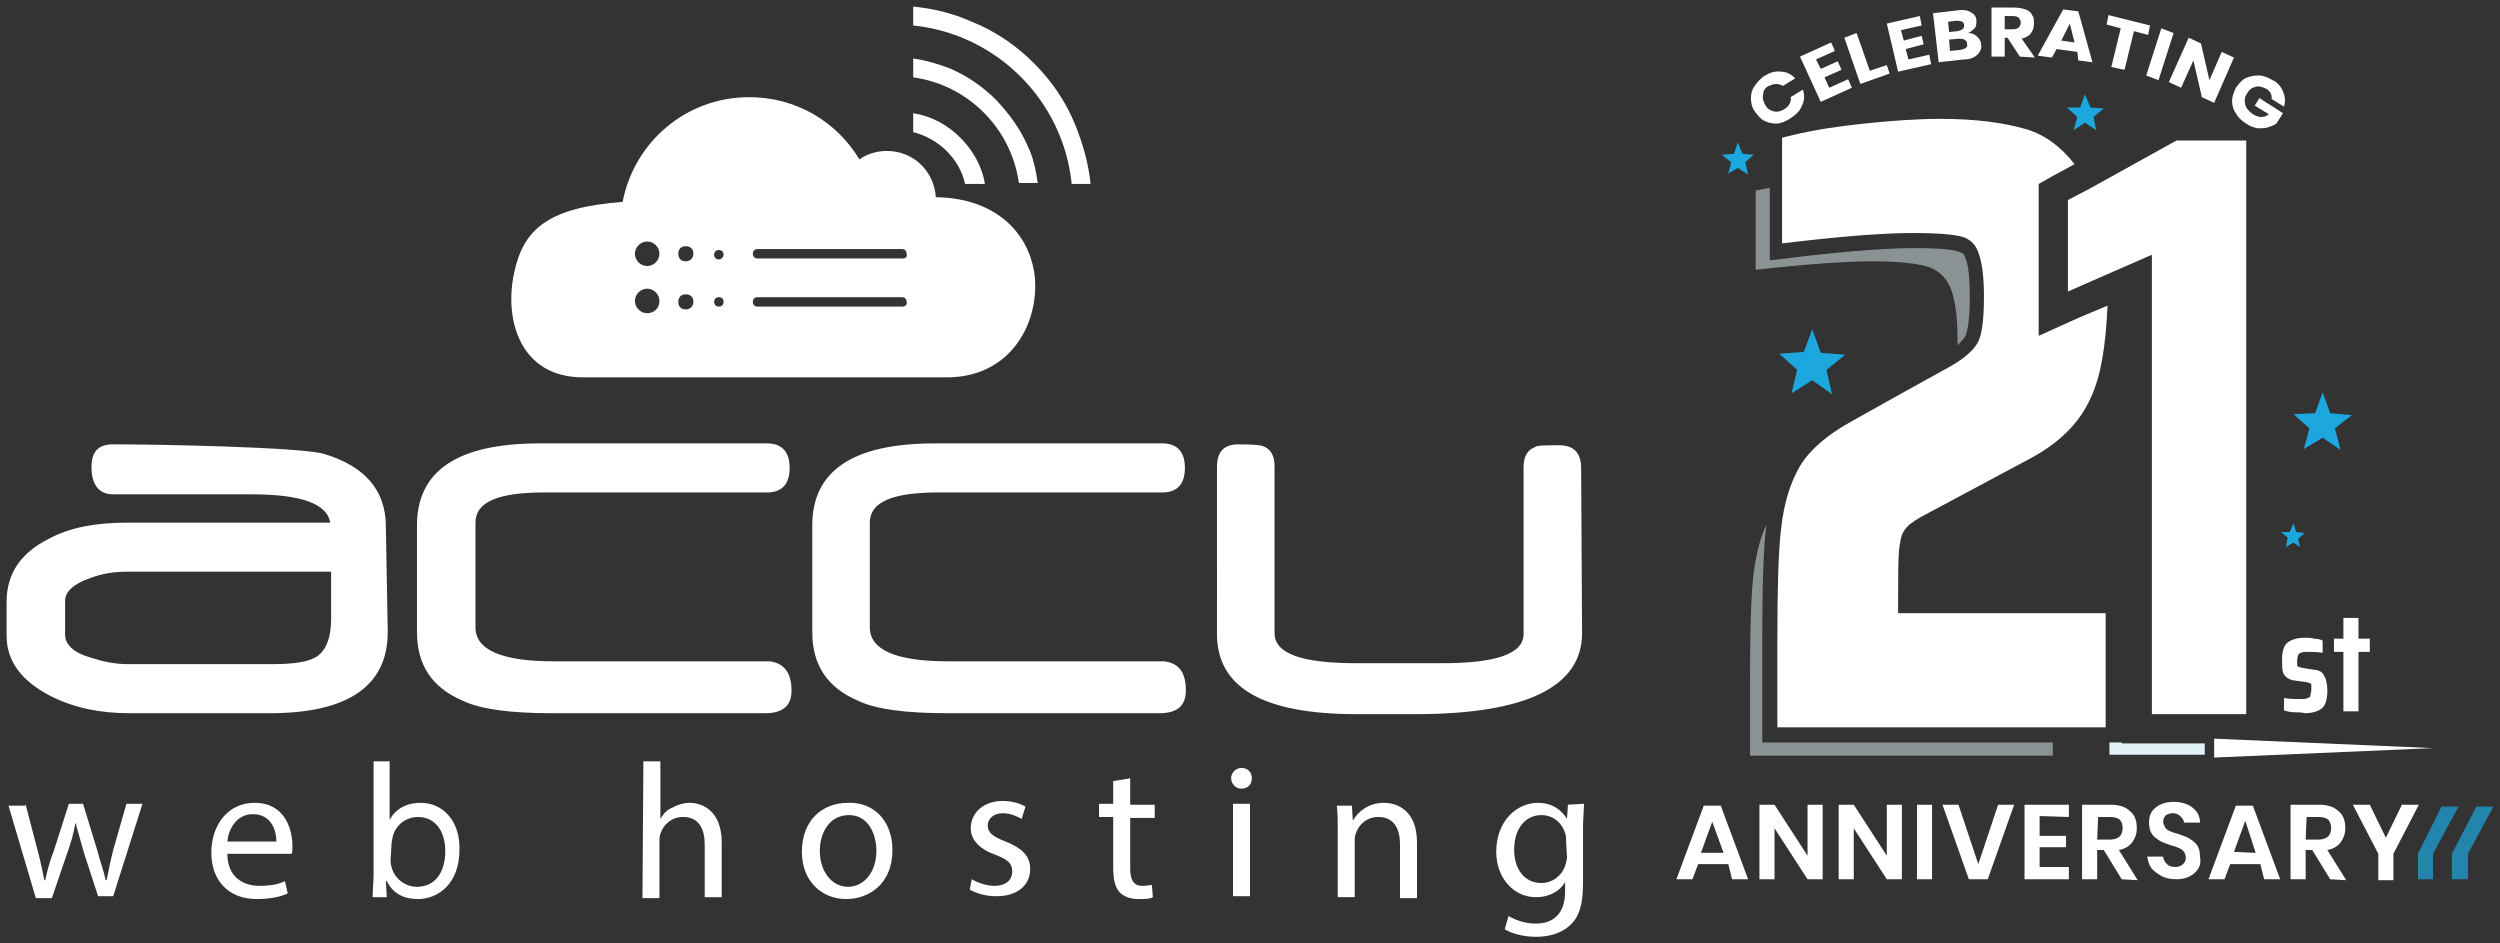
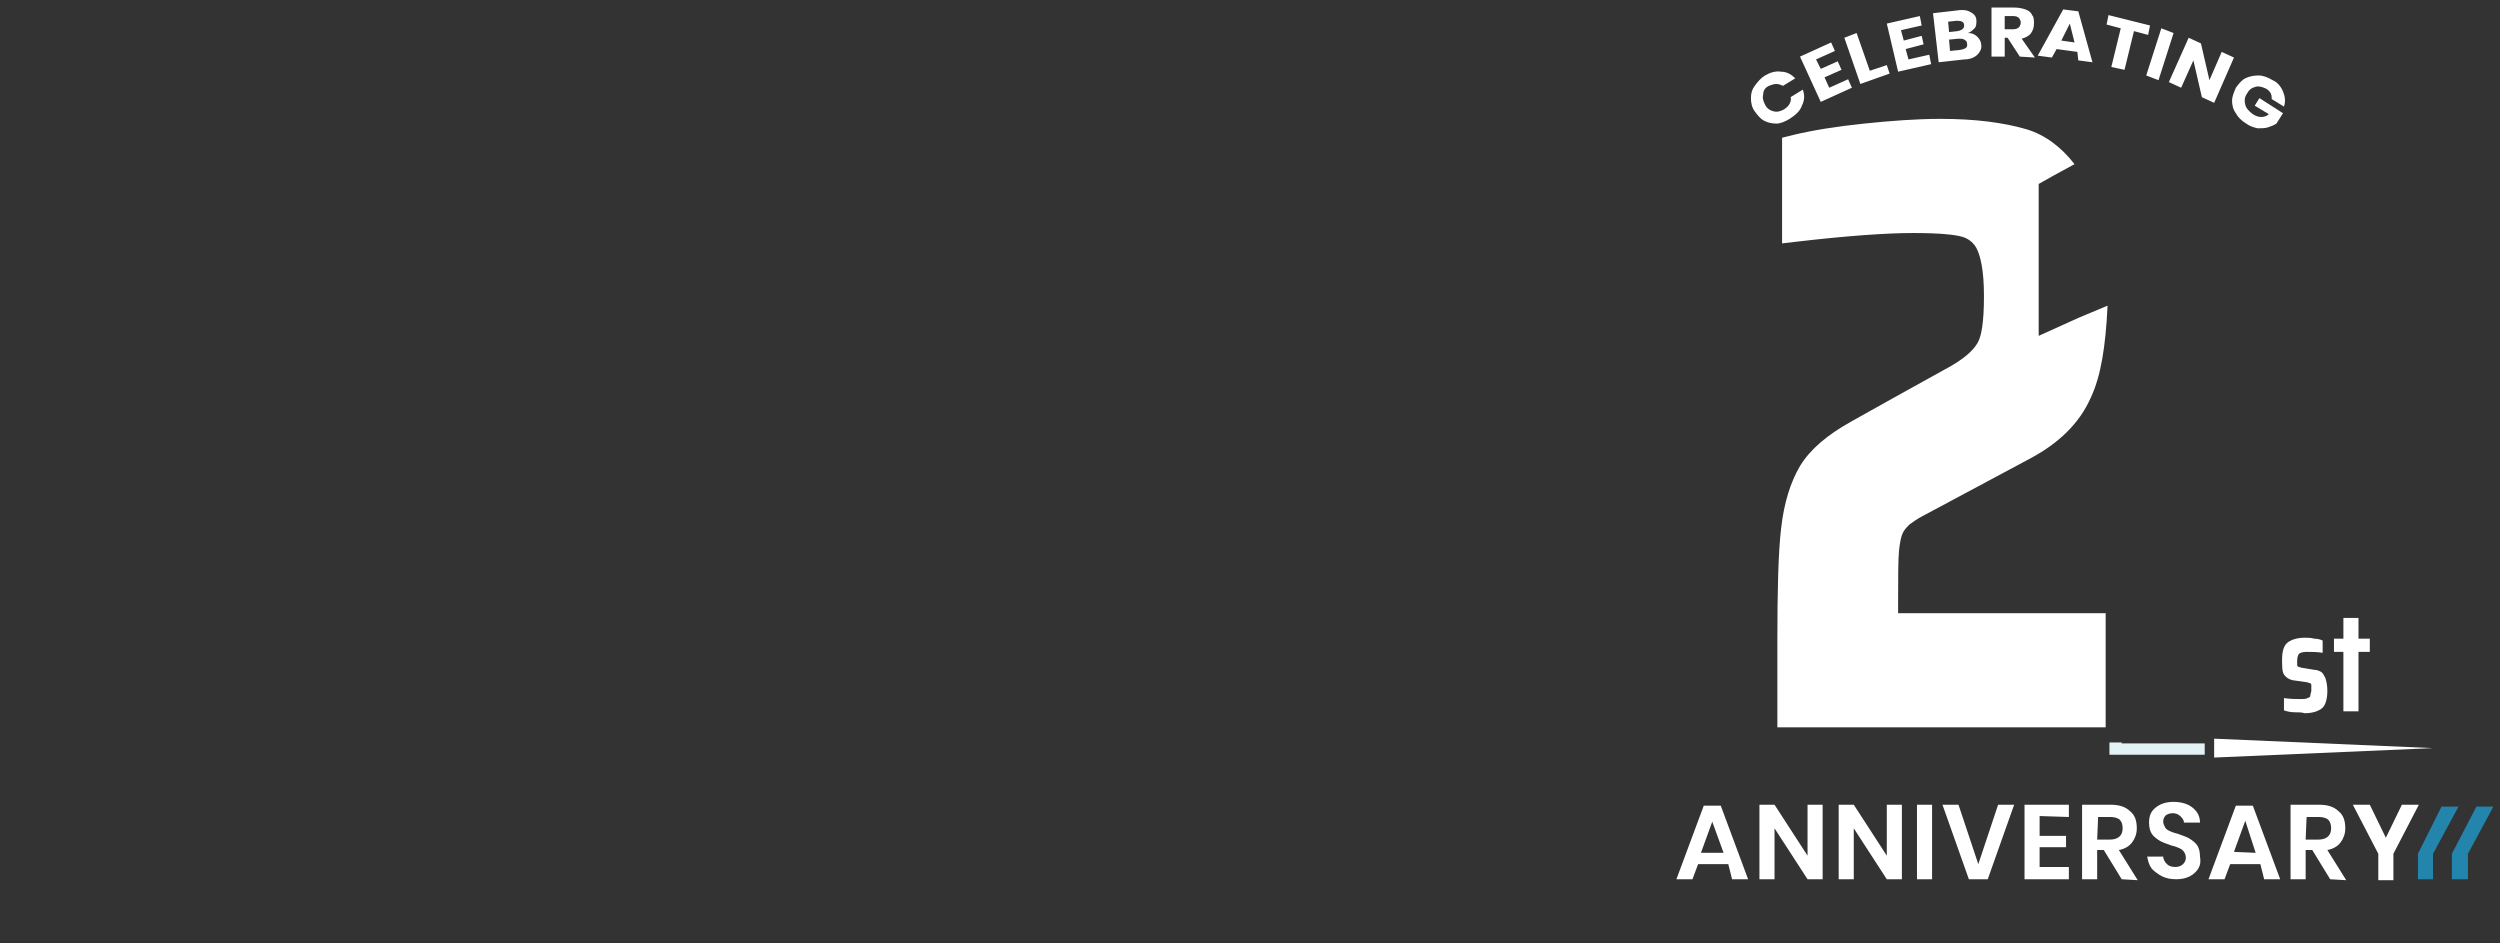
<svg xmlns="http://www.w3.org/2000/svg" version="1.1" id="Layer_1" x="0" y="0" viewBox="0 0 265 100" style="enable-background:new 0 0 265 100" xml:space="preserve">
  <rect x="0" y="0" width="265" height="100" fill="#333333" stroke="none" />
  <style>.st0{opacity:.5;fill:#e2f2f7}.st2{fill:#fff}.st3{opacity:.7}.st4{fill:#1da7df}</style>
-   <path class="st0" d="M186.8 78.7V68c0-5.6.1-9.5.4-12.1 0-.1 0-.3.1-.4-.7 1.4-1.1 3.1-1.4 5.1-.3 2.4-.4 6.4-.4 11.8v7.7h32.1v-1.4h-30.8zM208.3 35.7c.1-.2.5-1.2.5-4.1 0-2.9-.3-4-.5-4.3-.1-.4-.3-.5-.6-.6-.5-.2-1.8-.4-4.8-.4-2.8 0-6.8.3-12 .9l-3.3.4V19.9l-1.5.3v8.4c5.3-.6 9.5-.9 12.4-.9 2.6 0 4.4.2 5.6.5 1.2.3 2.1 1.1 2.6 2.2s.8 3 .8 5.5v.7c.5-.5.7-.8.8-.9z" />
-   <path style="fill:#e2f2f7" d="M224.9 78.8v-.1h-1.3V80h10.1v-1.2h-5.8z" />
+   <path style="fill:#e2f2f7" d="M224.9 78.8v-.1h-1.3V80h10.1v-1.2z" />
  <path class="st2" d="M243.2 75.5c-.4 0-.8-.1-1.1-.2V74c.7.1 1.3.1 1.8.1.3 0 .5 0 .7-.1s.3-.1.3-.3.1-.3.1-.5v-.6c0-.1-.1-.2-.2-.2s-.2-.1-.4-.1l-1.4-.2c-.4-.1-.7-.3-.9-.6-.2-.3-.2-.9-.2-1.6 0-.9.2-1.5.6-1.8.4-.3 1-.5 1.8-.5.3 0 .7 0 1 .1.4 0 .7.1.9.2v1.3c-.6-.1-1.1-.1-1.7-.1-.4 0-.7.1-.8.2s-.2.4-.2.7v.5c0 .1.1.2.2.2s.2.1.4.1l1.2.2c.3 0 .5.1.7.2s.3.3.5.7c.1.3.2.8.2 1.3 0 .9-.2 1.6-.6 1.9-.4.3-1 .5-1.8.5-.3-.1-.7-.1-1.1-.1zM248.4 75.4v-6.3h-1v-1.4h1v-2.2h1.6v2.2h1.2v1.4H250v6.3h-1.6zM183.2 91.6H180l-.6 1.6h-1.7l2.9-7.8h1.8l2.9 7.8h-1.7l-.4-1.6zm-.5-1.2-1.2-3.3-1.2 3.3h2.4zM193.2 93.2h-1.6l-3.5-5.4v5.4h-1.6v-7.9h1.6l3.5 5.4v-5.4h1.6v7.9zM201.6 93.2H200l-3.5-5.4v5.4h-1.6v-7.9h1.6l3.5 5.4v-5.4h1.6v7.9zM204.8 85.3v7.9h-1.6v-7.9h1.6zM207.6 85.3l2.1 6.3 2.1-6.3h1.7l-2.8 7.9h-2l-2.8-7.9h1.7zM216.2 86.5v2.1h2.8v1.2h-2.8v2.1h3.1v1.3h-4.7v-7.9h4.7v1.3l-3.1-.1zM224.9 93.2l-1.9-3.1h-.7v3.1h-1.6v-7.9h3c.9 0 1.6.2 2.1.7.5.4.7 1 .7 1.8 0 .6-.2 1.1-.5 1.5s-.8.7-1.4.8l2 3.2-1.7-.1zm-2.6-4.2h1.3c.9 0 1.4-.4 1.4-1.2 0-.4-.1-.7-.3-.9-.2-.2-.6-.3-1-.3h-1.3l-.1 2.4zM233 92.1c-.2.3-.5.6-.9.8-.4.2-.9.3-1.4.3-.6 0-1.1-.1-1.5-.3-.4-.2-.8-.5-1.1-.8-.3-.4-.4-.8-.5-1.3h1.7c0 .3.2.6.4.8.2.2.5.3.9.3.3 0 .6-.1.8-.3.2-.2.3-.4.3-.7 0-.2-.1-.5-.2-.6-.1-.2-.3-.3-.5-.4s-.5-.2-.9-.3c-.5-.2-.9-.3-1.2-.5s-.6-.4-.8-.7c-.2-.3-.3-.7-.3-1.2 0-.7.2-1.2.7-1.6s1.1-.6 1.9-.6c.8 0 1.5.2 2 .6s.8.9.8 1.6h-1.7c0-.3-.2-.5-.4-.7s-.5-.3-.8-.3-.5.1-.7.2c-.2.2-.3.4-.3.7 0 .2.1.4.2.6.1.2.3.3.5.4s.5.2.9.3c.5.2.9.3 1.2.5s.6.4.8.7c.2.3.3.7.3 1.2.1.6 0 1-.2 1.3zM239.6 91.6h-3.2l-.6 1.6h-1.7l2.9-7.8h1.8l2.9 7.8H240l-.4-1.6zm-.5-1.2L238 87l-1.2 3.3 2.3.1zM247 93.2l-1.9-3.1h-.7v3.1h-1.6v-7.9h3c.9 0 1.6.2 2.1.7.5.4.7 1 .7 1.8 0 .6-.2 1.1-.5 1.5s-.8.7-1.4.8l2 3.2-1.7-.1zm-2.6-4.2h1.3c.9 0 1.4-.4 1.4-1.2 0-.4-.1-.7-.3-.9-.2-.2-.6-.3-1-.3h-1.3l-.1 2.4zM256.4 85.3l-2.7 5.2v2.8h-1.6v-2.8l-2.7-5.2h1.8l1.7 3.5 1.7-3.5h1.8z" />
  <g class="st3">
    <path class="st4" d="M260.6 85.5h-1.8l-2.5 5v2.7h1.6v-2.7z" />
  </g>
  <g class="st3">
    <path class="st4" d="M264.3 85.5h-1.8l-2.6 5v2.7h1.7v-2.7z" />
  </g>
  <path class="st2" d="m234.7 78.3 23.2 1-23.2 1z" />
-   <path class="st4" d="m243.1 55.5.3.9.9.1-.7.6.2.9-.7-.5-.8.5.2-1-.7-.6h.9zM246.2 41.6l.8 2.2 2.3.2-1.8 1.4.6 2.3-1.9-1.3-2 1.2.6-2.2-1.7-1.5 2.3-.1zM192.1 34.9l.9 2.5 2.6.2-2 1.6.6 2.6-2.1-1.5-2.2 1.4.6-2.5-1.9-1.7 2.6-.2zM221 10l.6 1.4 1.4.1-1.1.9.3 1.4-1.2-.8-1.2.8.4-1.4-1.1-1h1.4zM184.2 15.1l.5 1.2 1.2.1-.9.8.3 1.3-1.1-.7-1 .6.3-1.2-1-.8 1.3-.1z" />
  <path class="st2" d="M188.8 7.6c.6 0 1.1.3 1.5.7l-1.3.8c-.2-.1-.5-.2-.7-.2-.3 0-.5.1-.8.2-.4.2-.6.5-.6.9-.1.4 0 .7.2 1.1.2.4.5.6.9.7.4.1.7 0 1.1-.2.3-.2.5-.4.6-.6.1-.2.2-.5.1-.7l1.3-.8c.2.6.2 1.1-.1 1.7-.2.6-.7 1-1.3 1.4-.5.3-1 .5-1.4.5-.5 0-.9-.1-1.3-.3-.4-.2-.7-.6-1-1s-.4-.9-.4-1.4.1-.9.4-1.3.6-.8 1.1-1.1c.5-.3 1.1-.5 1.7-.4zM192.5 6.3l.5 1 1.8-.8.4.9-1.8.8.5 1.1 2-.9.4.9-3.3 1.5-2.2-4.8 3.3-1.5.4.9-2 .9zM198.2 7.5l1.8-.6.3.9-3.1 1.1-1.7-4.9 1.3-.5 1.4 4zM201.5 3.2l.3 1.1 1.9-.5.2.9-1.9.5.3 1.1 2.2-.5.2 1-3.5.8-1.2-5.1 3.5-.8.2 1-2.2.5zM209.6 3.9c.2.2.4.5.4.8.1.4-.1.8-.4 1.1-.3.3-.8.5-1.4.5l-2.7.3-.6-5.2 2.6-.3c.6-.1 1.1 0 1.4.2.4.2.6.5.6.9 0 .3 0 .6-.2.8s-.4.4-.7.5c.5 0 .8.2 1 .4zm-3-.5.9-.1c.5-.1.7-.3.7-.6 0-.4-.3-.5-.8-.5l-.9.1.1 1.1zm1.9 1.2c0-.2-.1-.3-.3-.4-.1-.1-.3-.1-.6-.1l-1 .1.1 1.2 1-.1c.7-.1.9-.3.8-.7zM214.1 6l-1.3-2h-.3v2h-1.4V.8h2.4c.5 0 .9.1 1.2.2.3.1.6.3.7.6.2.2.2.5.2.9s-.1.7-.3 1-.6.5-1 .6l1.4 2-1.6-.1zm-1.6-2.9h.9c.3 0 .5-.1.6-.2.1-.1.2-.3.2-.5s-.1-.4-.2-.5c-.1-.1-.3-.2-.6-.2h-.9v1.4zM220.2 5.5l-2.2-.3-.5.9-1.5-.2 2.7-4.9 1.6.2 1.5 5.4-1.5-.2-.1-.9zm-.3-1-.5-2-.9 1.8 1.4.2zM227.9 2.7l-.2 1-1.5-.4-1 4.1-1.4-.3 1-4.1-1.5-.4.2-1 4.4 1.1zM230.4 3.5l-1.6 5-1.3-.5 1.6-5 1.3.5zM234.7 10.9l-1.3-.6-.9-3.9-1.3 2.9-1.3-.6L232 4l1.3.6.9 3.9 1.3-3 1.3.6-2.1 4.8zM242 9.7c.2.5.3 1 .1 1.6l-1.3-.8c0-.2 0-.4-.1-.6-.1-.2-.3-.4-.5-.5-.4-.2-.8-.3-1.1-.2-.4.1-.7.3-.9.7-.3.4-.3.8-.2 1.2s.4.7.8 1c.3.2.6.3.9.3.3 0 .6-.1.8-.3l-1.5-.9.5-.8L242 12l-.7 1.1c-.3.2-.6.3-.9.4-.3.1-.7.1-1.1.1-.4-.1-.8-.2-1.2-.5-.5-.3-.9-.7-1.1-1.1-.3-.4-.4-.9-.4-1.3 0-.5.2-.9.4-1.4.3-.4.6-.8 1-1s.9-.3 1.4-.3 1 .2 1.5.5c.5.2.9.7 1.1 1.2zM216.1 35.6V19.5l1.6-.9 2.2-1.2c-1.4-1.8-3.1-3.1-5.1-3.7-2.4-.7-5.4-1.1-9.1-1.1-2.5 0-5.2.2-8.1.5-2.9.3-5.4.7-7.5 1.2l-1.2.3v11.2l1.7-.2c5.2-.6 9.3-.9 12.2-.9 3 0 4.5.2 5.2.4s1.3.7 1.6 1.4c.3.7.7 2 .7 4.9 0 2.9-.3 4.2-.6 4.8s-1 1.5-2.9 2.6c-4.7 2.6-8.3 4.6-10.6 5.9-2.5 1.4-4.3 2.9-5.4 4.7-1 1.7-1.7 3.9-2 6.6-.3 2.5-.4 6.6-.4 12v9.1h34.8V65h-22v-1.2c0-2.6 0-4.4.1-5.5.1-.8.2-1.5.5-2 .2-.3.4-.5.6-.7.3-.2.8-.6 1.4-.9l11.4-6.1c3-1.6 5.2-3.7 6.4-6.4 1.1-2.3 1.6-5.5 1.8-9.8l-3.1 1.3-4.2 1.9z" />
-   <path class="st2" d="M228.1 75.7h10V14.9h-7.4l-9.2 5.1-2.3 1.2v9.7l4.1-1.8 4.8-2.1zM114 13.3c-1-2.5-2.5-4.7-4.4-6.6s-4.1-3.4-6.6-4.4c-2-.9-4.1-1.4-6.2-1.6v2c8.8.9 15.9 7.9 16.8 16.8h2c-.2-2.1-.8-4.2-1.6-6.2" />
-   <path class="st2" d="m2.7 85.2 1.3 5c.3 1.1.5 2.1.7 3.1h.1c.2-1 .5-2.1.9-3.1l1.6-5h1.5l1.5 4.9c.3 1.2.7 2.2.9 3.2h.1c.2-1 .4-2 .7-3.2l1.4-4.9h1.7L12 95h-1.6l-1.5-4.6c-.3-1.1-.6-2.1-.9-3.2-.2 1.2-.5 2.2-.9 3.3l-1.6 4.7H3.8L.9 85.4h1.8v-.2zm21.4 5.3c0 2.4 1.6 3.4 3.4 3.4 1.3 0 2.1-.2 2.7-.5l.3 1.3c-.6.3-1.7.6-3.3.6-3 0-4.8-2-4.8-4.9s1.7-5.3 4.6-5.3c3.2 0 4 2.8 4 4.6 0 .3 0 .7-.1.8h-6.8zm5.2-1.3c0-1.1-.5-2.9-2.5-2.9-1.8 0-2.6 1.7-2.7 2.9h5.2zm10.2 5.9c0-.7.1-1.7.1-2.5V80.7h1.7v6.2c.6-1.1 1.7-1.8 3.3-1.8 2.4 0 4.2 2 4.1 5 0 3.5-2.2 5.2-4.4 5.2-1.4 0-2.6-.5-3.3-1.9h-.1l.1 1.7h-1.5zm1.9-3.9c0 .2 0 .4.1.7.3 1.2 1.4 2.1 2.7 2.1 1.9 0 3-1.5 3-3.8 0-2-1-3.6-2.9-3.6-1.2 0-2.4.8-2.7 2.2 0 .2-.1.4-.1.7l-.1 1.7zm26.8-10.5H70v6.1c.3-.5.7-1 1.3-1.2.5-.3 1.2-.5 1.8-.5 1.3 0 3.4.8 3.4 4.2v5.8h-1.8v-5.6c0-1.6-.6-2.9-2.3-2.9-1.2 0-2.1.8-2.4 1.8-.1.2-.1.5-.1.9v5.9h-1.8l.1-14.5zm26.4 9.4c0 3.6-2.5 5.2-4.9 5.2-2.6 0-4.7-1.9-4.7-5 0-3.3 2.1-5.2 4.9-5.2 2.8-.1 4.7 2 4.7 5m-7.7.1c0 2.1 1.2 3.8 3 3.8 1.7 0 3-1.6 3-3.8 0-1.7-.8-3.8-2.9-3.8s-3.1 1.9-3.1 3.8m16.1 3c.5.3 1.5.7 2.4.7 1.3 0 1.9-.7 1.9-1.5 0-.9-.5-1.3-1.8-1.8-1.7-.6-2.6-1.6-2.6-2.8 0-1.6 1.3-2.9 3.4-2.9 1 0 1.9.3 2.4.6l-.4 1.3c-.4-.2-1.1-.6-2-.6-1 0-1.6.6-1.6 1.3 0 .8.6 1.2 1.9 1.7 1.7.7 2.6 1.5 2.6 2.9 0 1.7-1.3 2.9-3.6 2.9-1.1 0-2.1-.3-2.8-.7l.2-1.1zm16.8-10.7v2.8h2.6v1.4h-2.6V92c0 1.2.3 1.9 1.3 1.9.5 0 .8-.1 1-.1l.1 1.3c-.3.2-.9.2-1.6.2-.8 0-1.5-.3-1.9-.7-.5-.5-.7-1.4-.7-2.6v-5.4h-1.5v-1.4h1.5v-2.4l1.8-.3zm12.9 0c0 .6-.4 1.1-1.1 1.1-.6 0-1.1-.5-1.1-1.1s.5-1.1 1.1-1.1c.7 0 1.1.5 1.1 1.1m-2 2.7h1.8V95h-1.8v-9.8zm11.1 2.8c0-1 0-1.9-.1-2.6h1.6l.1 1.6c.5-.9 1.6-1.9 3.3-1.9 1.4 0 3.5.8 3.5 4.2v5.9h-1.8v-5.7c0-1.6-.6-2.9-2.3-2.9-1.2 0-2.1.8-2.4 1.8-.1.2-.1.5-.1.8v5.9h-1.8V88zm26.1-2.8c0 .7-.1 1.5-.1 2.7v5.7c0 2.3-.4 3.6-1.4 4.5s-2.3 1.2-3.6 1.2c-1.2 0-2.5-.3-3.3-.8l.4-1.4c.7.4 1.7.8 2.9.8 1.8 0 3.1-1 3.1-3.4v-1c-.5.9-1.6 1.6-3.1 1.6-2.4 0-4.2-2.1-4.2-4.8 0-3.3 2.2-5.2 4.4-5.2 1.7 0 2.6.9 3.1 1.7l.1-1.5 1.7-.1zm-1.9 3.9c0-.3 0-.6-.1-.8-.3-1-1.2-1.9-2.5-1.9-1.7 0-2.9 1.4-2.9 3.7 0 1.9 1 3.5 2.9 3.5 1.1 0 2.1-.7 2.5-1.8.1-.3.2-.7.2-1l-.1-1.7zM41.1 67c0 5.7-4.2 8.6-12.5 8.6H13.7c-3.2 0-5.9-.6-8.3-1.8C2.3 72.2.7 70.1.7 67.4v-3.6c0-3 1.5-5.2 4.5-6.7 2.2-1.2 5-1.7 8.3-1.7H35c-.3-2-3.1-3-8.3-3H12c-1.5 0-2.3-1-2.3-2.9 0-1.6.7-2.4 2.3-2.4 4.9 0 19.8.3 22.3 1 4.4 1.3 6.6 3.9 6.6 7.7l.2 11.2zm-6-1.4v-5H13.4c-1.3 0-2.6.2-3.9.7-1.7.6-2.6 1.4-2.6 2.4v3.6c0 1 .9 1.9 2.7 2.4 1.2.4 2.5.7 4 .7h15.1c2.3 0 3.8-.2 4.7-.7 1.1-.6 1.7-2 1.7-4.1m48.8 7.6c0 1.6-.9 2.4-2.8 2.4H58.5c-4.3 0-7.5-.4-9.4-1.3-3.3-1.4-4.9-3.8-4.9-7.3V55.7c0-5.8 4.3-8.7 13-8.7h24.1c1.6 0 2.4.9 2.4 2.6s-.8 2.6-2.4 2.6H57.7c-4.9 0-7.3 1-7.3 3.2v11.1c0 2.4 2.8 3.6 8.3 3.6h22.9c1.5.2 2.3 1.2 2.3 3.1m41.8 0c0 1.6-.9 2.4-2.8 2.4h-22.5c-4.3 0-7.5-.4-9.4-1.3-3.3-1.4-4.9-3.8-4.9-7.3V55.7c0-5.8 4.3-8.7 13-8.7h24.1c1.6 0 2.4.9 2.4 2.6s-.8 2.6-2.4 2.6H99.5c-4.9 0-7.3 1-7.3 3.2v11.1c0 2.4 2.8 3.6 8.3 3.6h22.9c1.6.2 2.3 1.2 2.3 3.1m42-6.1c0 5.7-5.9 8.6-17.7 8.6h-6.2c-9.9 0-14.8-2.8-14.8-8.5V49.5c0-1.6.7-2.4 2.3-2.4s2.4.1 2.6.2c.8.3 1.2 1 1.2 2.1v17.7c0 2.2 2.9 3.2 8.7 3.2h9.1c5.7 0 8.6-1 8.6-3.1V49.5c0-1.1.4-1.8 1.2-2.1.2-.2 1.1-.2 2.6-.2s2.3.8 2.3 2.4l.1 17.5zm-58.1-38.4c-.7-4-4-7.7-10.4-7.8C99 18.1 96.8 16 94 16c-1 0-2.1.3-2.9.9-2.4-4-6.7-6.6-11.7-6.6-6.7 0-12.2 4.8-13.4 11.1-7.8.6-10.5 2.8-11.5 7.5-1.1 5.1.7 11.1 7.3 11.1h38.7c7.2-.1 9.9-6.6 9.1-11.3m-41 4.5c-.7 0-1.3-.6-1.3-1.3 0-.7.6-1.3 1.3-1.3.7 0 1.3.6 1.3 1.3 0 .8-.6 1.3-1.3 1.3m0-5c-.7 0-1.3-.6-1.3-1.3 0-.7.6-1.3 1.3-1.3.7 0 1.3.6 1.3 1.3s-.6 1.3-1.3 1.3m4.1 4.6c-.5 0-.8-.3-.8-.8s.3-.8.8-.8.8.3.8.8c0 .4-.3.8-.8.8m0-5.1c-.5 0-.8-.3-.8-.8s.3-.8.8-.8.8.3.8.8c0 .4-.3.8-.8.8m3.5 4.8c-.3 0-.5-.2-.5-.5s.2-.5.5-.5.5.2.5.5-.2.5-.5.5m0-5c-.3 0-.5-.2-.5-.5s.2-.5.5-.5.5.2.5.5c0 .2-.2.5-.5.5m19.5 5H80.3c-.3 0-.5-.2-.5-.5s.2-.5.5-.5h15.3c.3 0 .5.2.5.5.1.2-.1.5-.4.5m0-5.1H80.3c-.3 0-.5-.2-.5-.5s.2-.5.5-.5h15.3c.3 0 .5.2.5.5.1.3-.1.5-.4.5M96.8 12v2c2.7.7 4.9 2.8 5.5 5.5h2.1c-.3-1.9-1.3-3.6-2.6-4.9-1.4-1.4-3.1-2.3-5-2.6m8.8-1.4c-1.4-1.4-3-2.5-4.8-3.3-1.3-.5-2.6-.9-4-1.1v2c5.8.8 10.4 5.4 11.2 11.2h2c-.2-1.4-.5-2.8-1.1-4-.8-1.8-1.9-3.3-3.3-4.8" />
</svg>